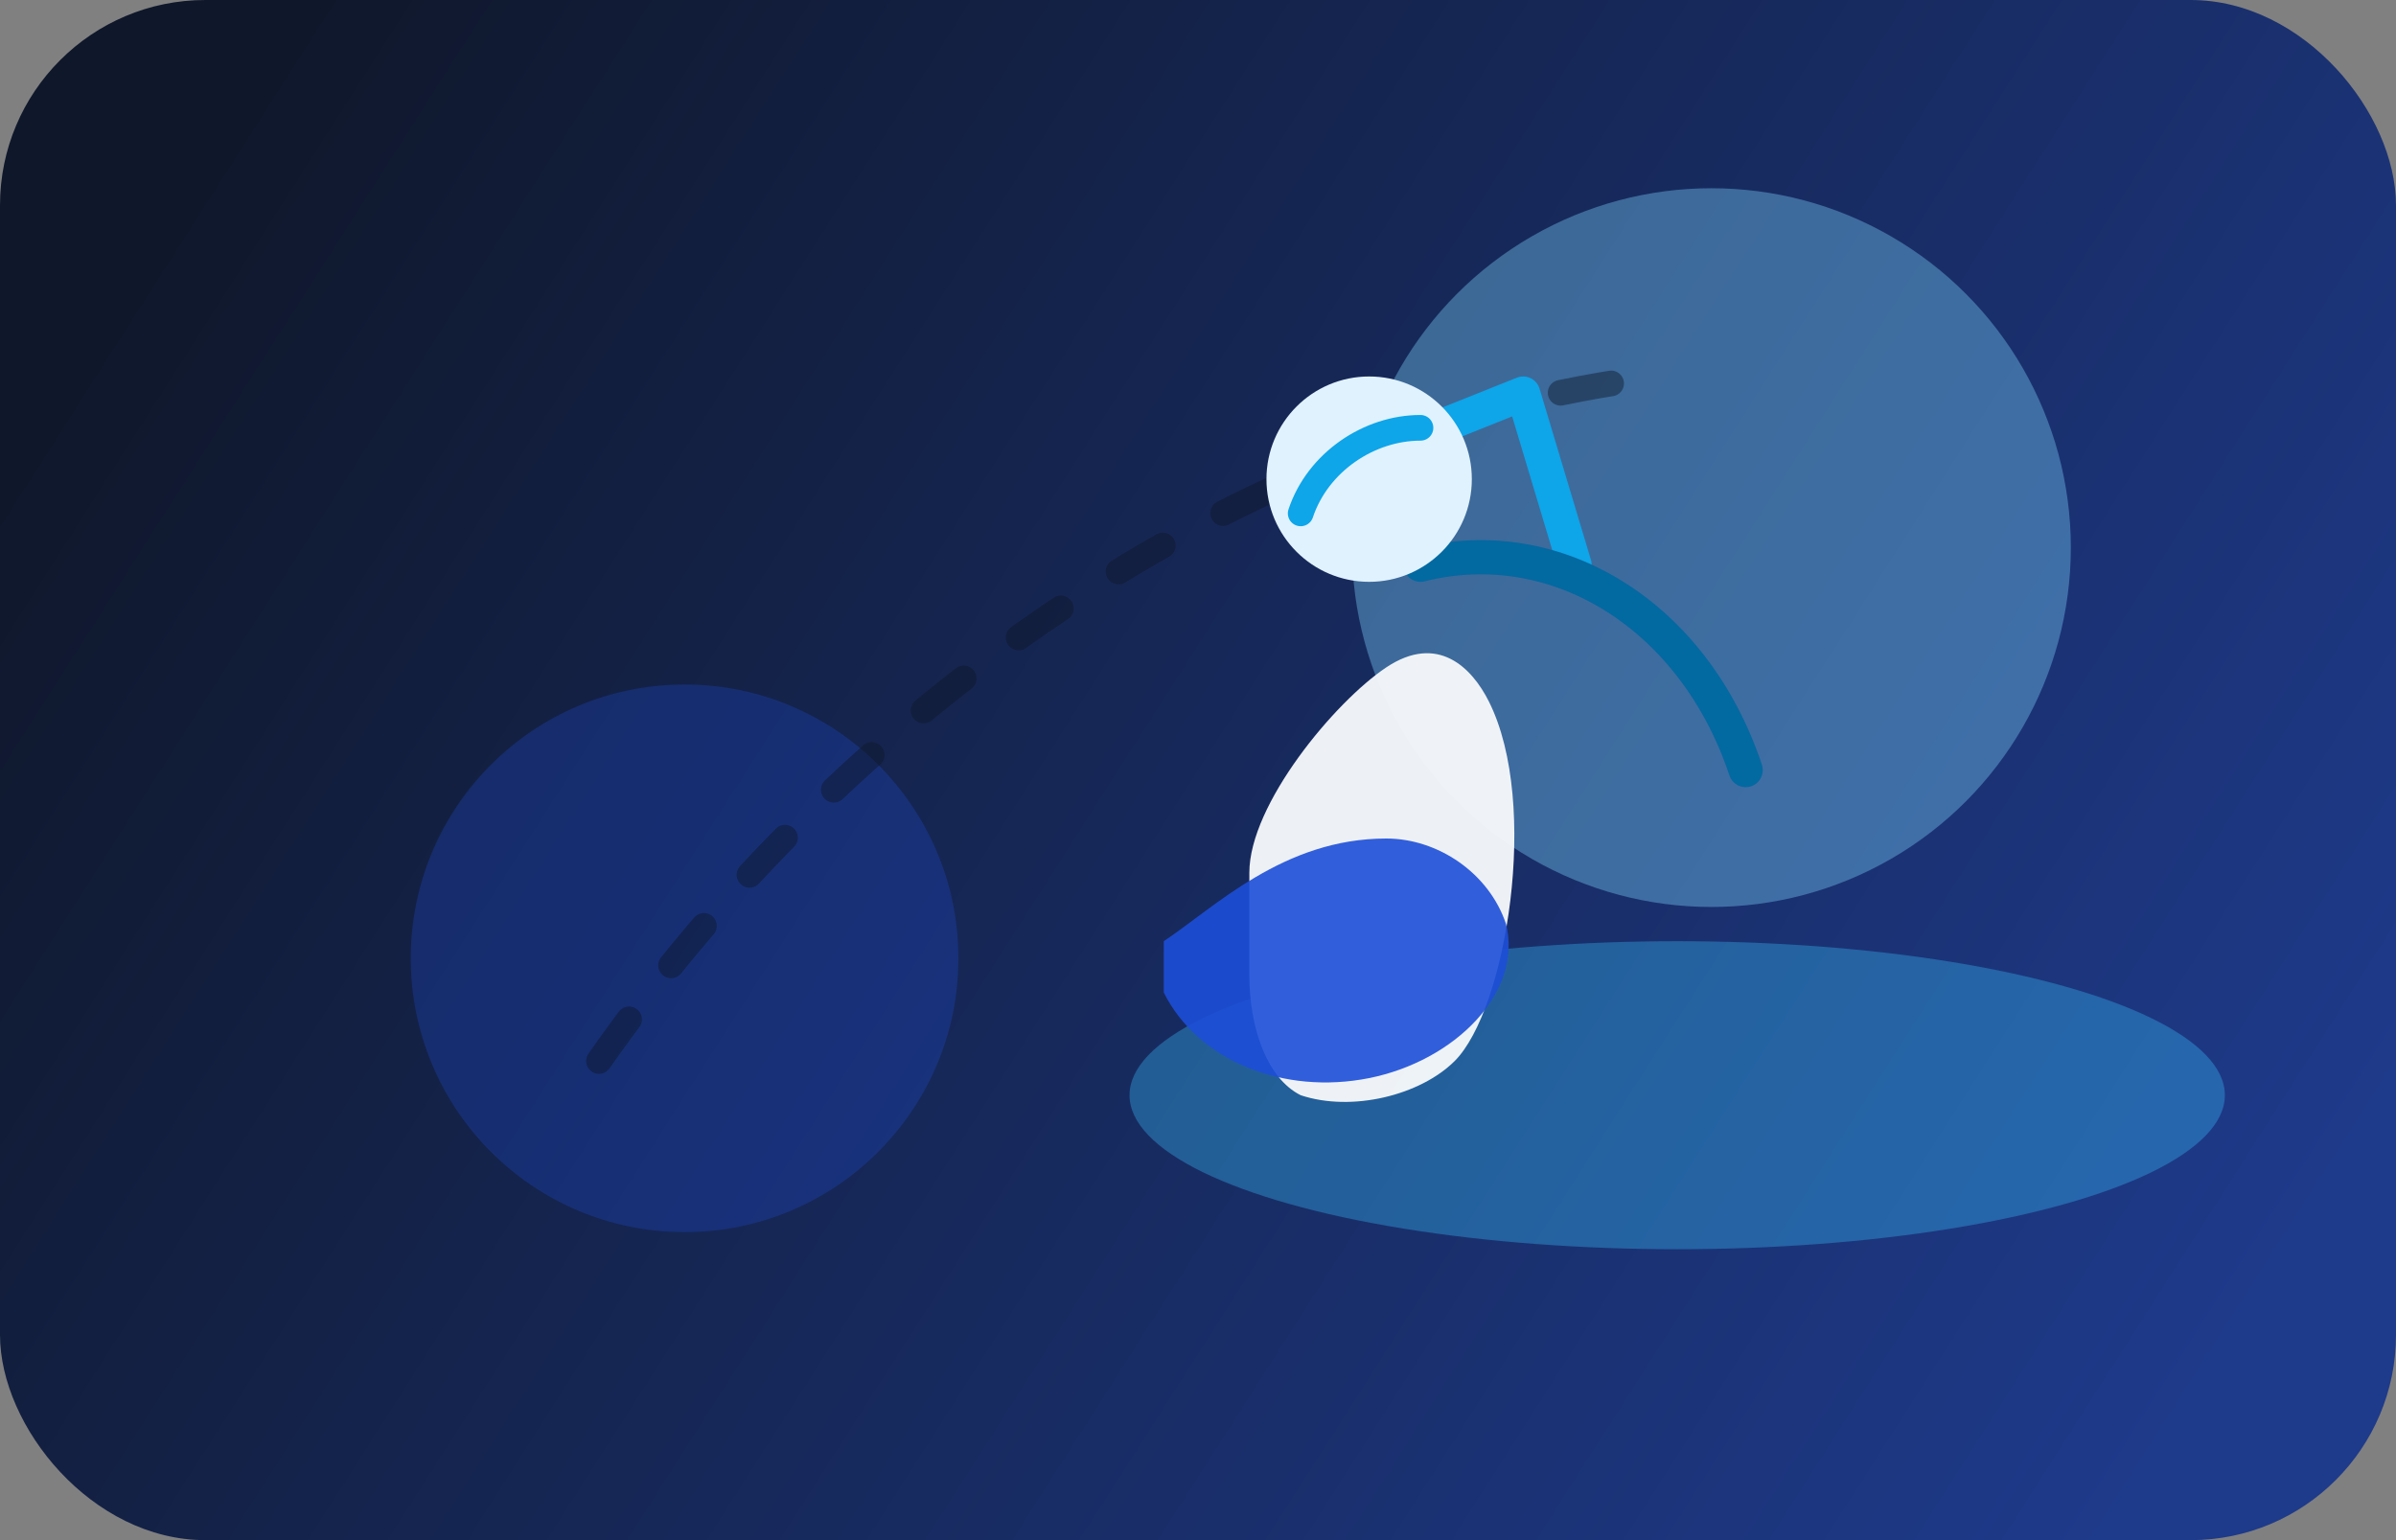
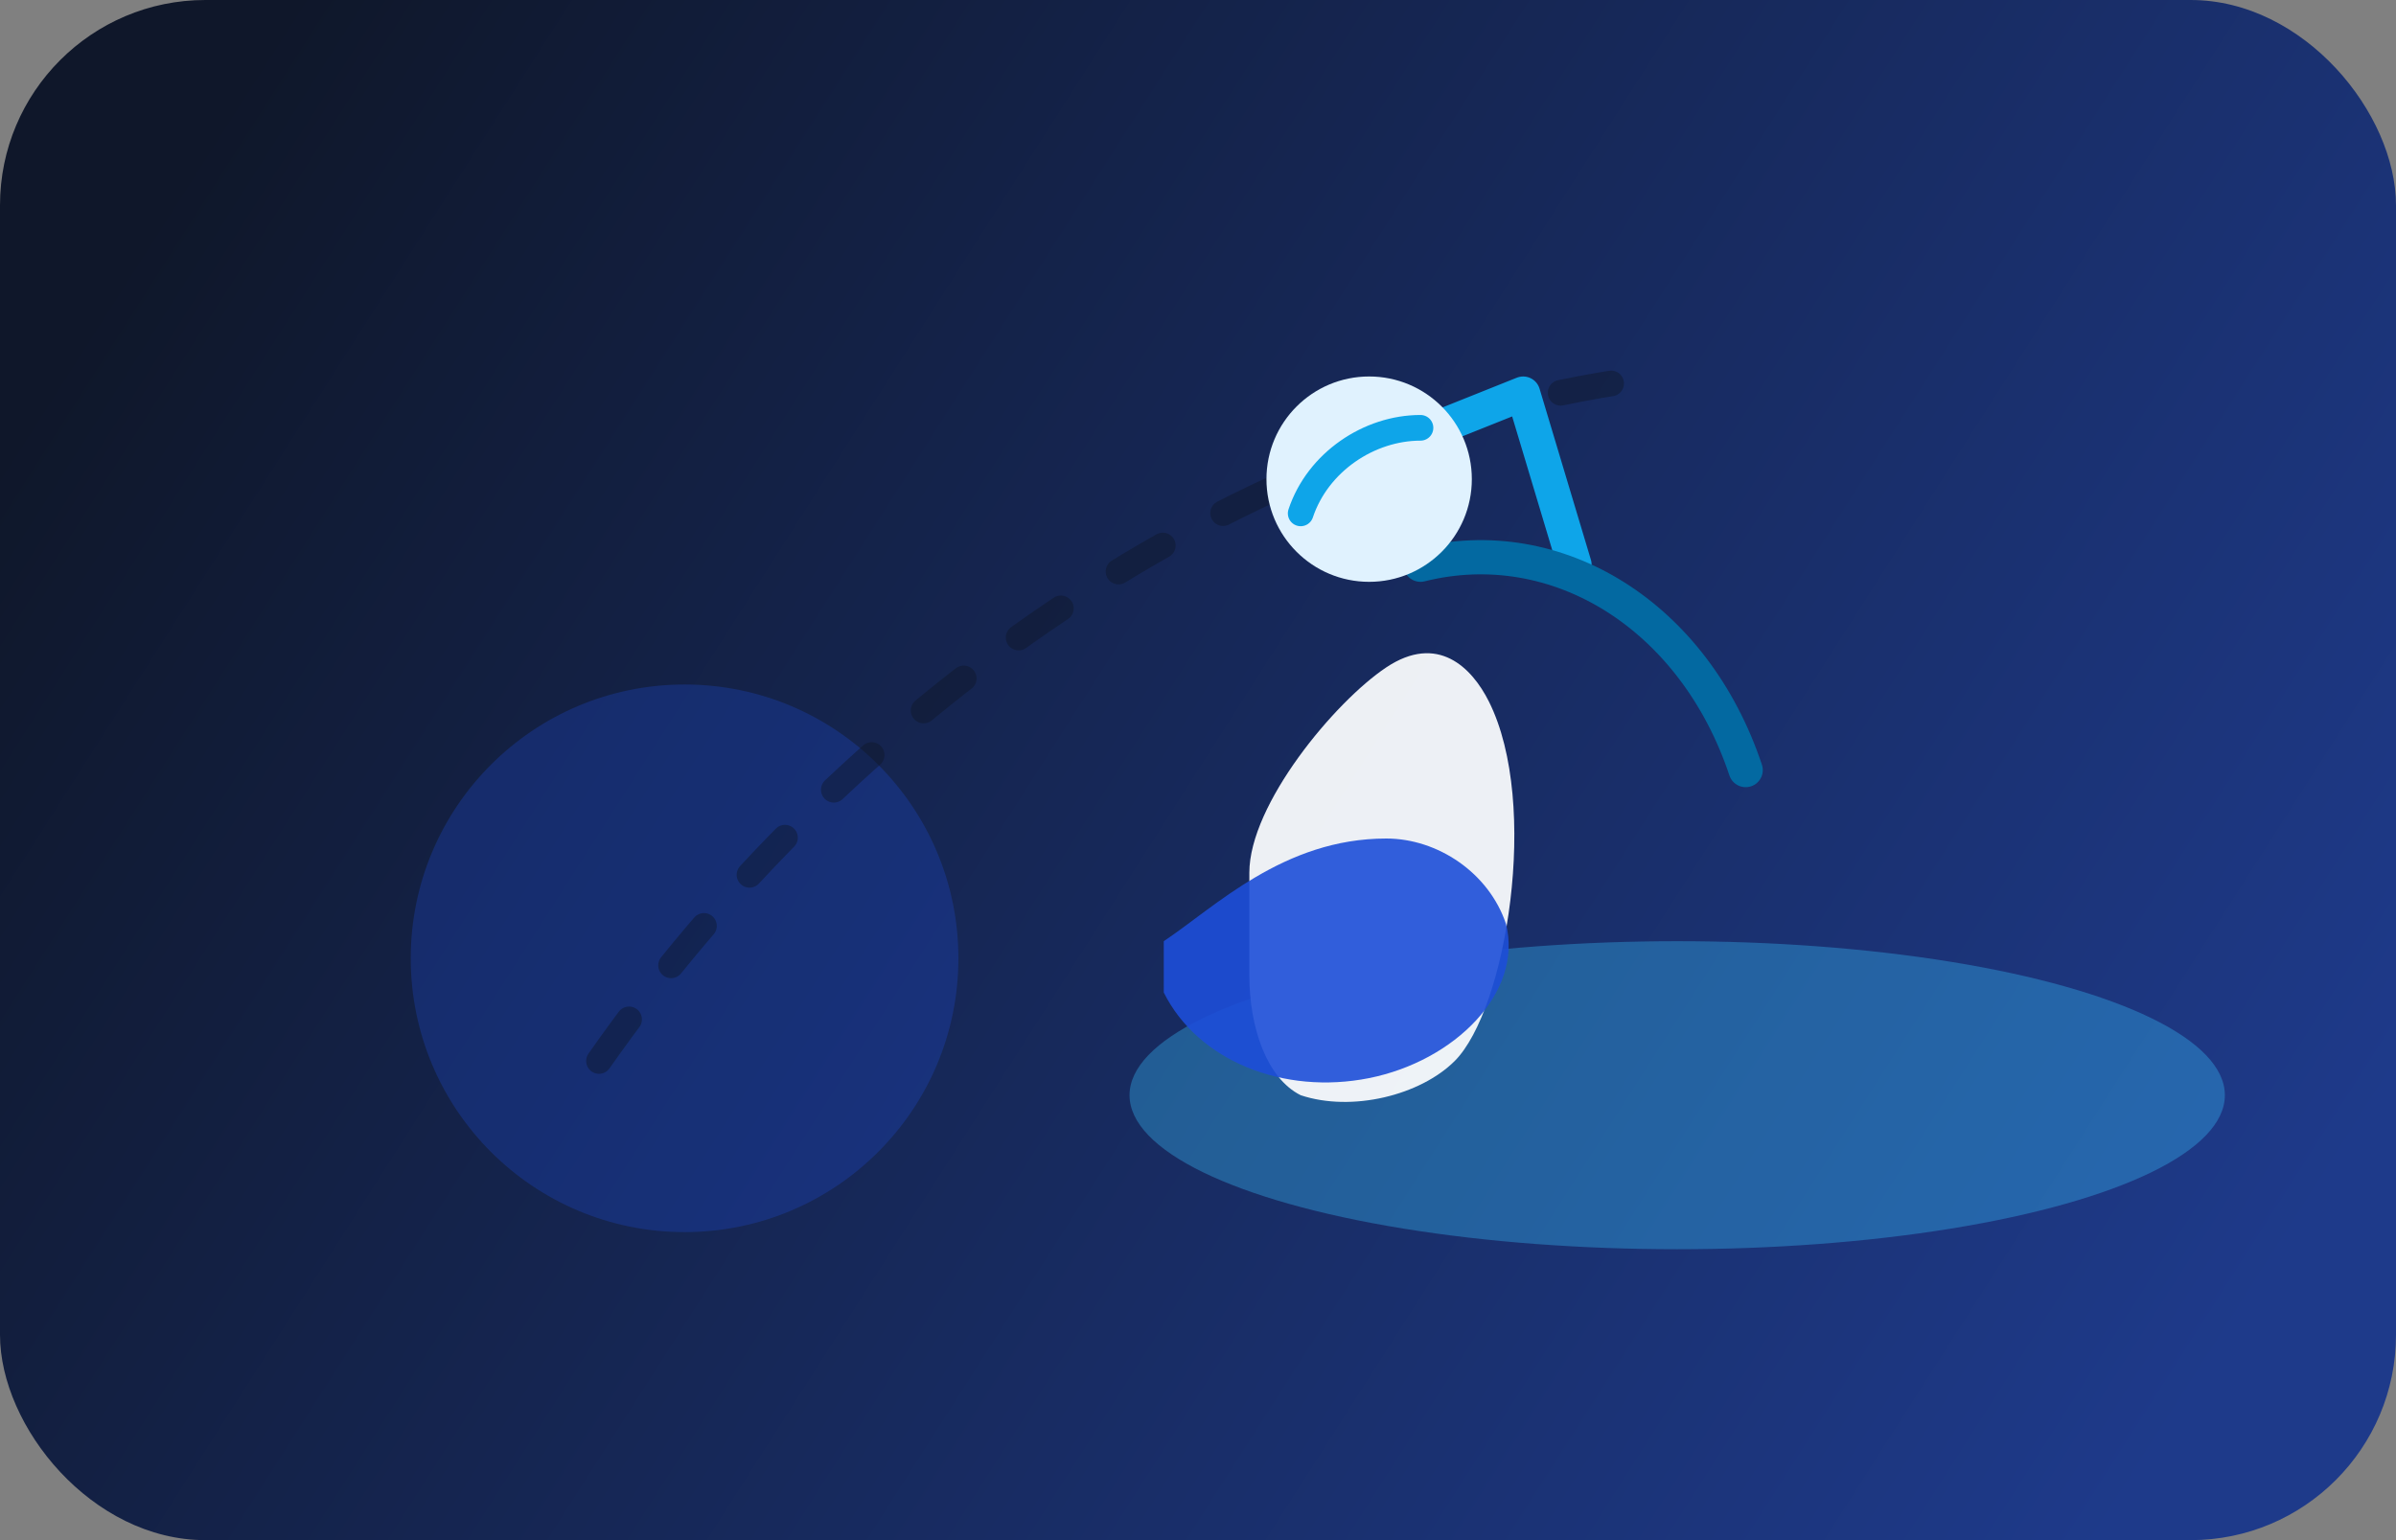
<svg xmlns="http://www.w3.org/2000/svg" width="280" height="180" viewBox="0 0 280 180" fill="none">
  <rect x="0" y="0" width="280" height="180" fill="#808080" stroke="none" />
  <rect width="280" height="180" rx="24" fill="url(#bg)" />
  <circle cx="80" cy="112" r="32" fill="#1d4ed8" fill-opacity="0.28" />
-   <circle cx="200" cy="64" r="42" fill="#7dd3fc" fill-opacity="0.38" />
  <path d="M70 124c28-40 74-74 124-80" stroke="#0f172a" stroke-width="3" stroke-linecap="round" stroke-opacity="0.45" stroke-dasharray="6 8" />
  <ellipse cx="196" cy="128" rx="64" ry="18" fill="#38bdf8" fill-opacity="0.35" />
  <path d="M158 54l20-8 6 20" stroke="#0ea5e9" stroke-width="4" stroke-linecap="round" stroke-linejoin="round" />
  <path d="M204 90c-6-18-22-28-38-24" stroke="#0369a1" stroke-width="4" stroke-linecap="round" />
  <g transform="translate(104 40)">
    <path d="M42 62c0-8 10-20 16-24 6-4 10 0 12 4 6 12 2 36-4 42-4 4-12 6-18 4-4-2-6-8-6-14z" fill="#f8fafc" fill-opacity="0.95" />
-     <path d="M32 70c6-4 14-12 26-12 6 0 12 4 14 10 2 8-6 16-16 18-10 2-20-2-24-10z" fill="#1d4ed8" fill-opacity="0.9" />
+     <path d="M32 70c6-4 14-12 26-12 6 0 12 4 14 10 2 8-6 16-16 18-10 2-20-2-24-10" fill="#1d4ed8" fill-opacity="0.9" />
    <circle cx="56" cy="16" r="12" fill="#e0f2fe" />
    <path d="M48 20c2-6 8-10 14-10" stroke="#0ea5e9" stroke-width="3" stroke-linecap="round" />
  </g>
  <defs>
    <linearGradient id="bg" x1="24" y1="16" x2="256" y2="164" gradientUnits="userSpaceOnUse">
      <stop stop-color="#0f172a" />
      <stop offset="1" stop-color="#1e3a8a" />
    </linearGradient>
  </defs>
</svg>